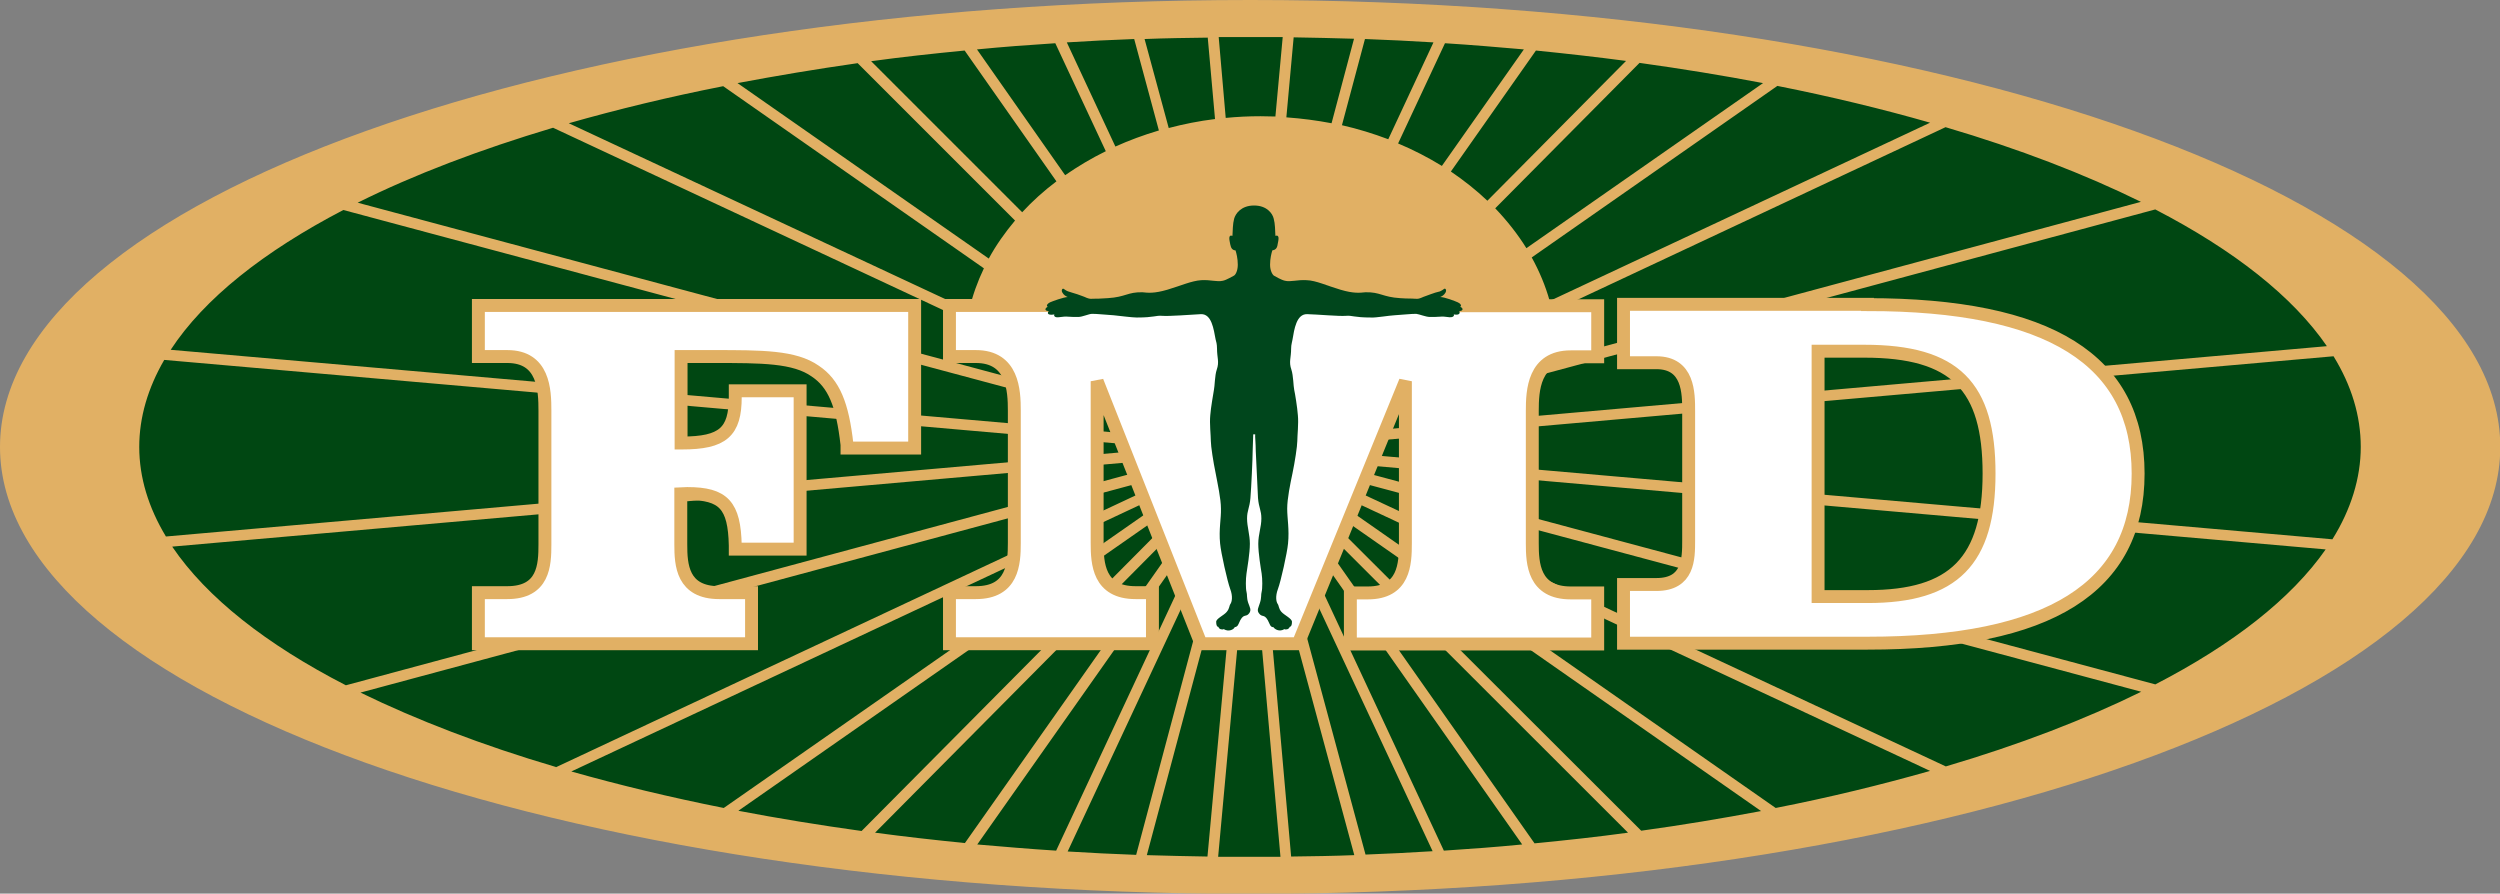
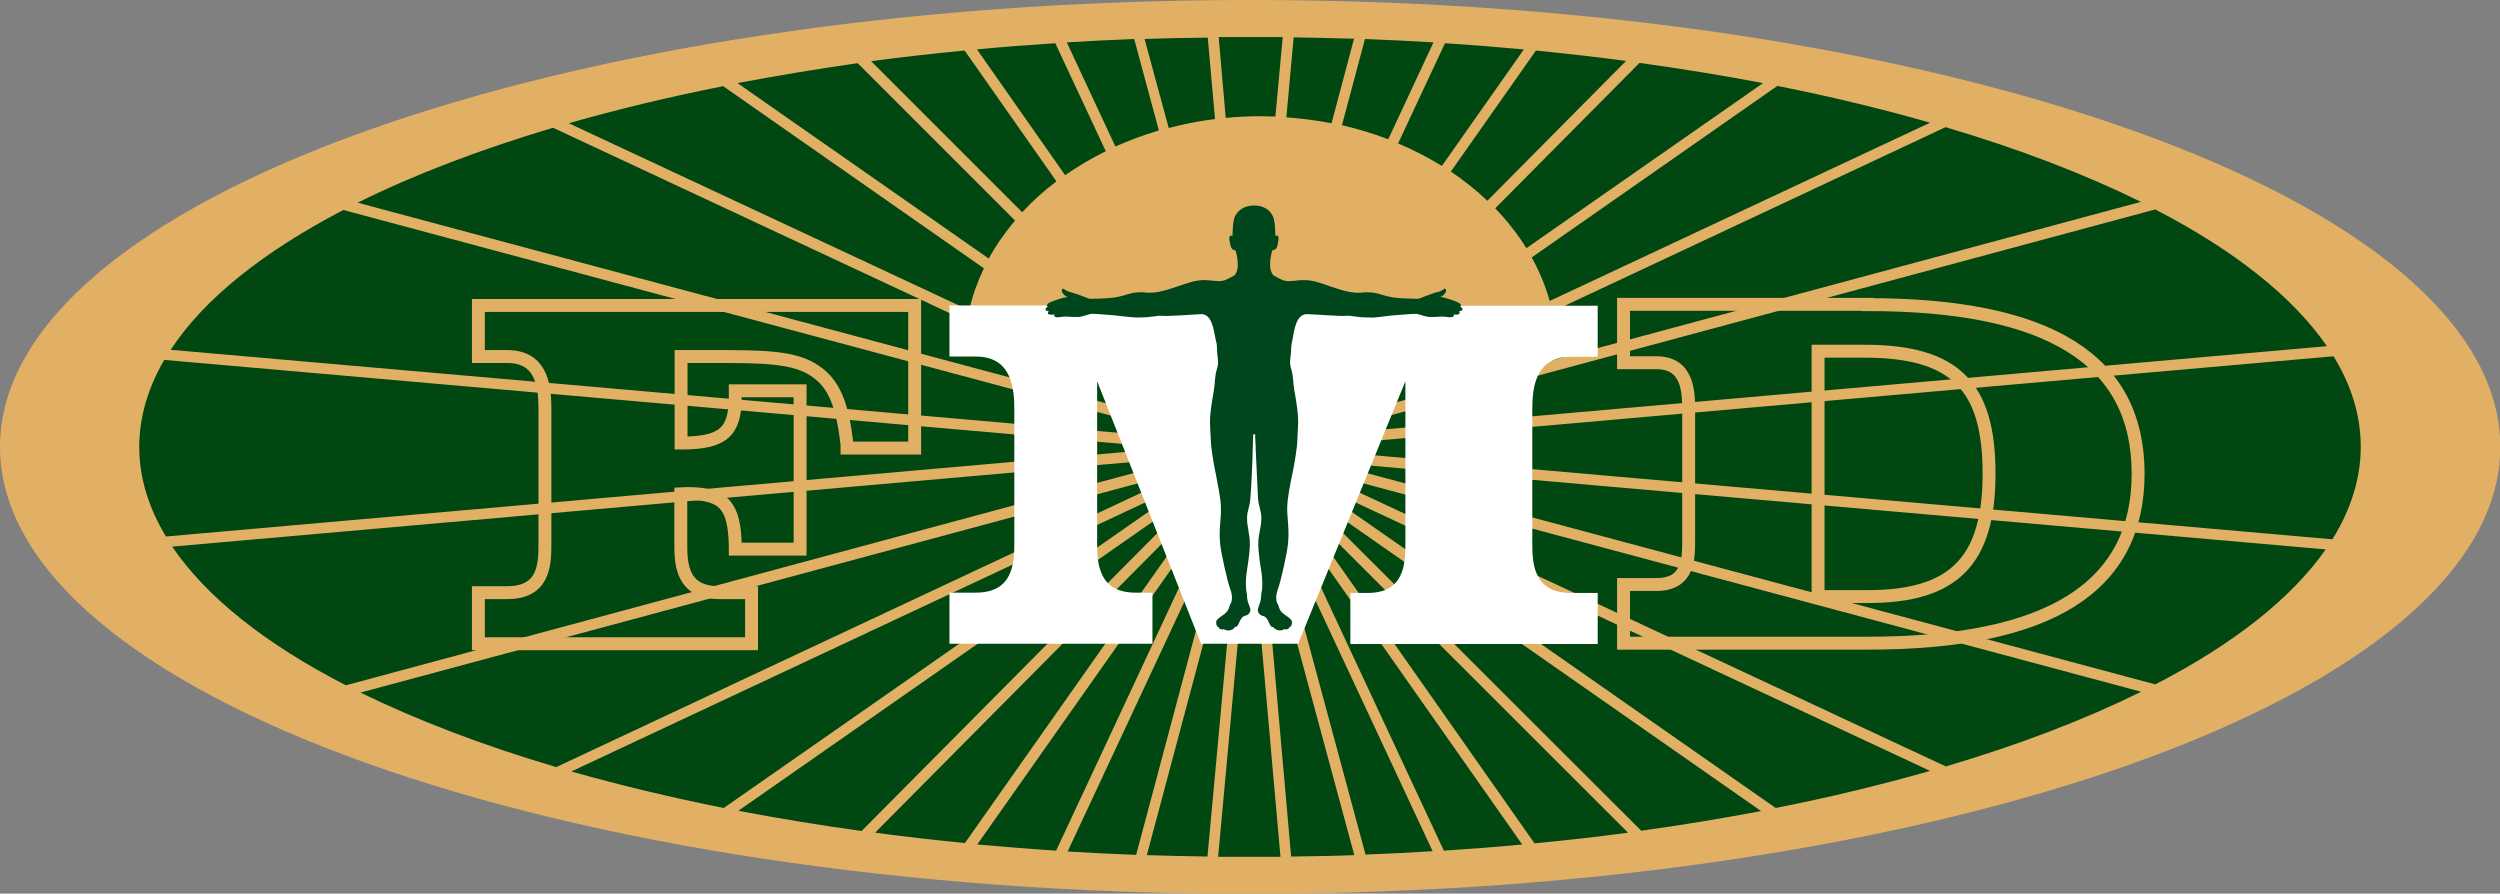
<svg xmlns="http://www.w3.org/2000/svg" viewBox="0 0 89.05 31.83" data-name="Layer 2" id="Layer_2">
  <rect x="0" y="0" width="89.05" height="31.83" fill="#808080" stroke="none" />
  <defs>
    <style>
      .cls-1 {
        fill: #e1b064;
      }

      .cls-2 {
        fill: #00461c;
      }

      .cls-3 {
        fill: none;
        stroke: #e1b064;
        stroke-width: .46px;
      }

      .cls-4 {
        fill: #fff;
      }

      .cls-5 {
        fill: #004712;
      }
    </style>
  </defs>
  <g data-name="Layer 1" id="Layer_1-2">
-     <path d="M44.54,20.59c-3.21,0-5.81-2.09-5.81-4.66s2.61-4.66,5.81-4.66,5.81,2.09,5.81,4.66-2.61,4.66-5.81,4.66" class="cls-4" />
    <path d="M44.55.57C20.78.57,1.51,7.45,1.51,15.93s19.27,15.35,43.04,15.35,43.05-6.87,43.05-15.35S68.33.57,44.55.57" class="cls-5" />
    <path d="M44.53,0C19.93,0,0,7.13,0,15.92s19.93,15.92,44.53,15.92,44.53-7.13,44.53-15.92S69.12,0,44.53,0M48.24,30.46c-.74.03-1.49.04-2.25.05l-1.1-12.45,3.35,12.4ZM44.94,13.71l.1-1.12h.2l-.3,1.12ZM45.27,17.99l5.76,12.33c-.79.05-1.59.09-2.39.12l-3.36-12.45ZM46.07,1.33c.72.01,1.44.03,2.16.05l-.8,3.01c-.52-.1-1.06-.17-1.61-.21l.26-2.85ZM47.13,12.58h.46l-1.6,1.61,1.13-1.61ZM45.62,14.06l.69-1.48h.35l-1.04,1.48ZM48.13,12.58h.87l-2.84,1.98,1.97-1.98ZM49.67,12.58h1.56l-4.76,2.23,3.2-2.23ZM52.13,12.58h3.33c0-.51-.06-1-.17-1.48l14.01-6.57c2.61.77,4.95,1.67,6.96,2.66l-29.68,7.99,5.55-2.6ZM55.2,10.72c-.15-.54-.37-1.06-.64-1.55l8.75-6.11c1.91.38,3.73.82,5.44,1.31l-13.55,6.35ZM54.37,8.84c-.31-.5-.69-.98-1.11-1.42l5.14-5.18c1.51.21,2.98.45,4.4.72l-8.43,5.88ZM52.98,7.15c-.4-.38-.83-.72-1.3-1.04l3.03-4.31c1.09.11,2.16.23,3.21.37l-4.94,4.98ZM51.36,5.91c-.49-.3-1.01-.57-1.56-.8l1.67-3.57c.95.06,1.89.14,2.81.22l-2.92,4.15ZM49.45,4.96c-.53-.2-1.08-.37-1.65-.5l.82-3.07c.82.03,1.64.07,2.44.12l-1.61,3.45ZM45.89,12.58l-.61,1.31.35-1.31h.26ZM45.6,17.81l8.62,12.27c-.92.09-1.85.16-2.79.22l-5.83-12.49ZM45.93,17.61l12.06,12.05c-1.09.15-2.2.27-3.33.38l-8.73-12.43ZM46.18,17.33l16.55,11.56c-1.38.26-2.81.5-4.27.7l-12.28-12.26ZM46.43,17.03l22.32,10.43c-1.73.49-3.56.94-5.5,1.32l-16.82-11.75ZM46.56,16.68l29.71,7.96c-2.01.99-4.35,1.89-6.96,2.66l-22.74-10.62ZM46.01,15.96l37.11-3.27c.64,1.04.97,2.12.97,3.23s-.35,2.23-1.01,3.29l-37.07-3.25ZM82.89,12.33l-36.02,3.18,29.9-8.05c2.8,1.45,4.9,3.1,6.12,4.88M45.69,1.32l-.26,2.83c-.17,0-.35-.01-.53-.01-.42,0-.83.02-1.24.06l-.25-2.88c.37,0,.74,0,1.12,0s.78,0,1.16,0M44.66,12.58l-.13,1.39-.12-1.39h.25ZM42.6,17.05l-16.82,11.73c-1.91-.38-3.73-.82-5.43-1.3l22.25-10.43ZM19.8,27.32c-2.61-.77-4.95-1.67-6.96-2.65l29.65-7.98-22.69,10.64ZM42.91,17.29l-12.22,12.31c-1.51-.21-2.98-.45-4.39-.72l16.61-11.59ZM43.28,4.24c-.57.07-1.12.18-1.65.32l-.86-3.17c.74-.03,1.49-.04,2.25-.05l.26,2.91ZM42.4,12.58h.34l.68,1.46-1.03-1.46ZM43.1,14.24l-1.66-1.66h.5l1.17,1.66ZM43.16,12.58h.25l.34,1.27-.59-1.27ZM41.27,4.65c-.54.16-1.05.35-1.54.57l-1.73-3.71c.79-.05,1.59-.09,2.4-.12l.88,3.26ZM39.38,5.39c-.51.25-.99.54-1.44.85l-3.14-4.48c.92-.09,1.85-.16,2.79-.22l1.8,3.85ZM37.63,6.46c-.45.34-.86.71-1.22,1.1l-5.38-5.38c1.09-.15,2.2-.27,3.33-.38l3.27,4.66ZM36.16,7.85c-.36.43-.68.88-.94,1.36l-8.95-6.25c1.38-.26,2.81-.5,4.28-.71l5.6,5.6ZM35.05,9.55c-.23.48-.41.98-.53,1.5l-14.26-6.66c1.72-.49,3.57-.94,5.5-1.32l9.29,6.49ZM34.44,11.43c-.06.38-.1.76-.1,1.15h2.56l5.58,2.61L12.74,7.22c2.01-1,4.35-1.89,6.96-2.67l14.74,6.89ZM37.8,12.58h1.59l3.22,2.25-4.81-2.25ZM40.05,12.58h.84l1.95,1.95-2.79-1.95ZM43.08,17.66l-8.71,12.37c-1.09-.11-2.16-.23-3.2-.37l11.91-12ZM43.46,17.8l-5.84,12.5c-.95-.06-1.88-.14-2.81-.22l8.65-12.28ZM43.8,17.96l-3.33,12.49c-.82-.03-1.64-.07-2.44-.12l5.78-12.37ZM44.15,18.14l-1.14,12.37c-.72-.01-1.44-.03-2.16-.05l3.29-12.32ZM43.8,12.58h.22l.11,1.2-.33-1.2ZM12.23,7.48l30.61,8.2L6.08,12.46c1.19-1.82,3.31-3.5,6.15-4.98M4.96,15.92c0-1.06.31-2.1.89-3.1l35.81,3.14-35.75,3.15c-.62-1.03-.95-2.1-.95-3.19M6.14,19.47l36.43-3.21-30.25,8.15c-2.84-1.46-4.96-3.13-6.18-4.93M43.39,30.52l1.13-12.3,1.09,12.3c-.36,0-.72,0-1.08,0s-.76,0-1.13,0M76.78,24.38l-29.63-7.94,35.69,3.13c-1.22,1.75-3.3,3.38-6.07,4.81" class="cls-1" />
-     <path d="M32.43,10.88h-15.39v1.82h1.03c1.3,0,1.34,1.19,1.34,1.93v4.76c0,.74-.04,1.72-1.34,1.72h-1.03v1.82h9.73v-1.82h-1.15c-1.32,0-1.37-.99-1.37-1.72v-1.8s.23-.01.23-.01c1.3,0,1.68.42,1.71,1.85v.13h2.31v-5.64h-2.31v.22c0,1.25-.44,1.64-1.9,1.64h-.03v-3.08h1.15c1.74,0,2.89,0,3.63.52.66.44.97,1.18,1.13,2.62v.12h2.41v-5.08h-.14Z" class="cls-4" />
    <path d="M32.43,10.88h-15.39v1.82h1.03c1.3,0,1.34,1.19,1.34,1.93v4.76c0,.74-.04,1.72-1.34,1.72h-1.03v1.82h9.73v-1.82h-1.15c-1.32,0-1.37-.99-1.37-1.72v-1.8s.23-.01.23-.01c1.3,0,1.68.42,1.71,1.85v.13h2.31v-5.64h-2.31v.22c0,1.25-.44,1.64-1.9,1.64h-.03v-3.08h1.15c1.74,0,2.89,0,3.63.52.66.44.97,1.18,1.13,2.62v.12h2.41v-5.08h-.14Z" class="cls-3" />
    <path d="M44.76,10.88h-10.94v1.82h.94c1.32,0,1.37,1.21,1.37,1.93v4.71c0,.73-.05,1.77-1.37,1.77h-.94v1.82h7.23v-1.82h-.6c-1.32,0-1.37-1.04-1.37-1.77v-5.76c.46,1.16,3.7,9.35,3.7,9.35h3.46s3.36-8.23,3.82-9.35v5.77c0,.74-.04,1.77-1.34,1.77h-.62v1.82h8.81v-1.82h-.96c-1.32,0-1.37-1.04-1.37-1.77v-4.71c0-.73.05-1.93,1.37-1.93h.96v-1.82h-12.15" class="cls-4" />
-     <path d="M44.76,10.88h-10.94v1.82h.94c1.32,0,1.37,1.21,1.37,1.93v4.71c0,.73-.05,1.77-1.37,1.77h-.94v1.82h7.23v-1.82h-.6c-1.32,0-1.37-1.04-1.37-1.77v-5.76c.46,1.16,3.7,9.35,3.7,9.35h3.46s3.36-8.23,3.82-9.35v5.77c0,.74-.04,1.77-1.34,1.77h-.62v1.82h8.81v-1.82h-.96c-1.32,0-1.37-1.04-1.37-1.77v-4.71c0-.73.05-1.93,1.37-1.93h.96v-1.82h-12.15" class="cls-3" />
-     <path d="M66.52,10.85c6.48,0,9.64,1.97,9.64,6.02s-3.15,6.04-9.64,6.04h-8.69v-2.09h1.17c1.15,0,1.15-.92,1.15-1.57v-4.6c0-.65,0-1.73-1.15-1.73h-1.17v-2.08h8.69ZM64.89,12.51h-.13v8.74h1.77c3.07,0,4.32-1.27,4.32-4.38s-1.2-4.36-4.44-4.36h-1.51Z" class="cls-4" />
    <path d="M66.52,10.85c6.48,0,9.64,1.97,9.64,6.02s-3.15,6.04-9.64,6.04h-8.69v-2.09h1.17c1.15,0,1.15-.92,1.15-1.57v-4.6c0-.65,0-1.73-1.15-1.73h-1.17v-2.08h8.69ZM64.89,12.51h-.13v8.74h1.77c3.07,0,4.32-1.27,4.32-4.38s-1.2-4.36-4.44-4.36h-1.51Z" class="cls-3" />
    <path d="M51.98,11.08s.09.17-.2.12c.03.03,0,.11-.15.1-.16-.02-.24-.03-.33-.02-.09.01-.26.01-.37.01-.14,0-.38-.1-.48-.11-.1-.01-.58.04-.78.05-.2.01-.66.09-.82.08-.64,0-.67-.08-.91-.06-.24.02-1-.05-1.38-.06-.38-.01-.46.54-.52.9-.01.08-.05.18-.05.32,0,.35-.09.47.01.76.07.21.07.59.1.72.03.13.11.62.13.9.03.3-.02.72-.02.92,0,.18-.09.76-.17,1.14-.08.38-.19.91-.19,1.27,0,.35.08.74.03,1.24-.03.33-.26,1.36-.36,1.62-.1.27-.06.46-.01.53.05.07.03.16.13.28.1.12.38.24.38.36s-.03.17-.08.18c-.03.08-.12.11-.19.08-.18.11-.35,0-.39-.07-.06,0-.1-.02-.14-.12-.17-.41-.25-.19-.38-.38-.08-.11-.01-.2.04-.37.06-.18.03-.29.06-.39.03-.11.03-.46,0-.65-.03-.19-.12-.72-.12-1.06s.11-.6.11-.9-.09-.37-.12-.73c-.02-.35-.07-1.43-.08-1.68,0-.25-.03-.53-.02-.59h-.07c0,.06-.01.34-.02.59,0,.25-.05,1.33-.08,1.68-.03.36-.12.44-.12.73s.1.57.1.9-.09.86-.12,1.06c-.03.19-.03.54,0,.65.03.1,0,.21.06.39.06.17.12.25.04.37-.13.18-.21-.04-.38.38-.04.1-.09.11-.14.12-.03.08-.21.18-.39.07-.07.03-.17,0-.19-.08-.05,0-.08-.06-.08-.18s.28-.23.38-.36c.1-.12.08-.21.13-.28.05-.07.09-.27-.01-.53-.1-.27-.33-1.29-.36-1.62-.05-.5.04-.89.03-1.24,0-.36-.12-.89-.19-1.27-.08-.38-.17-.96-.17-1.14,0-.2-.05-.62-.02-.92.02-.28.11-.77.13-.9.03-.13.03-.52.1-.72.1-.29.01-.41.01-.76,0-.15-.03-.25-.05-.32-.07-.37-.14-.91-.52-.9-.38.02-1.14.08-1.38.06-.24-.02-.27.06-.91.06-.16,0-.62-.06-.82-.08-.2-.01-.68-.06-.78-.05-.1,0-.34.11-.48.11-.11,0-.28,0-.37-.01-.08-.01-.17,0-.33.02-.16.02-.18-.07-.15-.1-.29.05-.25-.08-.2-.12-.17,0-.14-.11-.04-.15-.07-.05,0-.12.08-.16.09-.04.47-.18.63-.19-.07-.03-.14-.07-.19-.16-.05-.09.01-.16.05-.13.04.03.1.07.16.09.05.02.26.08.32.1.07.03.24.08.34.13.12.05.18.03.25.03.07,0,.25,0,.5-.02.64-.04.7-.22,1.23-.21.2.02.41.05.89-.09.47-.14.87-.32,1.21-.34.34-.02.55.07.77.02.14-.03.34-.16.39-.18.05-.02.14-.16.14-.39s-.05-.41-.08-.51c-.1-.01-.16-.06-.19-.22-.03-.16-.08-.35.08-.3.01-.18.01-.43.06-.61.05-.18.25-.47.71-.47s.66.29.7.47c.05.18.05.42.06.61.16-.05.11.15.08.3-.02.16-.09.2-.19.22-.03.1-.08.28-.08.51s.1.37.14.39c.04.02.25.15.39.18.21.05.43-.04.77-.02.34.01.73.2,1.21.34.47.14.69.11.89.09.53-.01.6.17,1.23.21.25.02.44.01.51.02.07,0,.12.02.24-.03.1-.05.28-.1.34-.13.07-.03.27-.09.33-.1.05-.02.11-.06.15-.09.04-.03.1.03.05.13-.05.09-.12.13-.19.16.16,0,.54.15.63.19.09.04.15.12.08.16.11.03.13.15-.03.15" class="cls-2" />
  </g>
</svg>